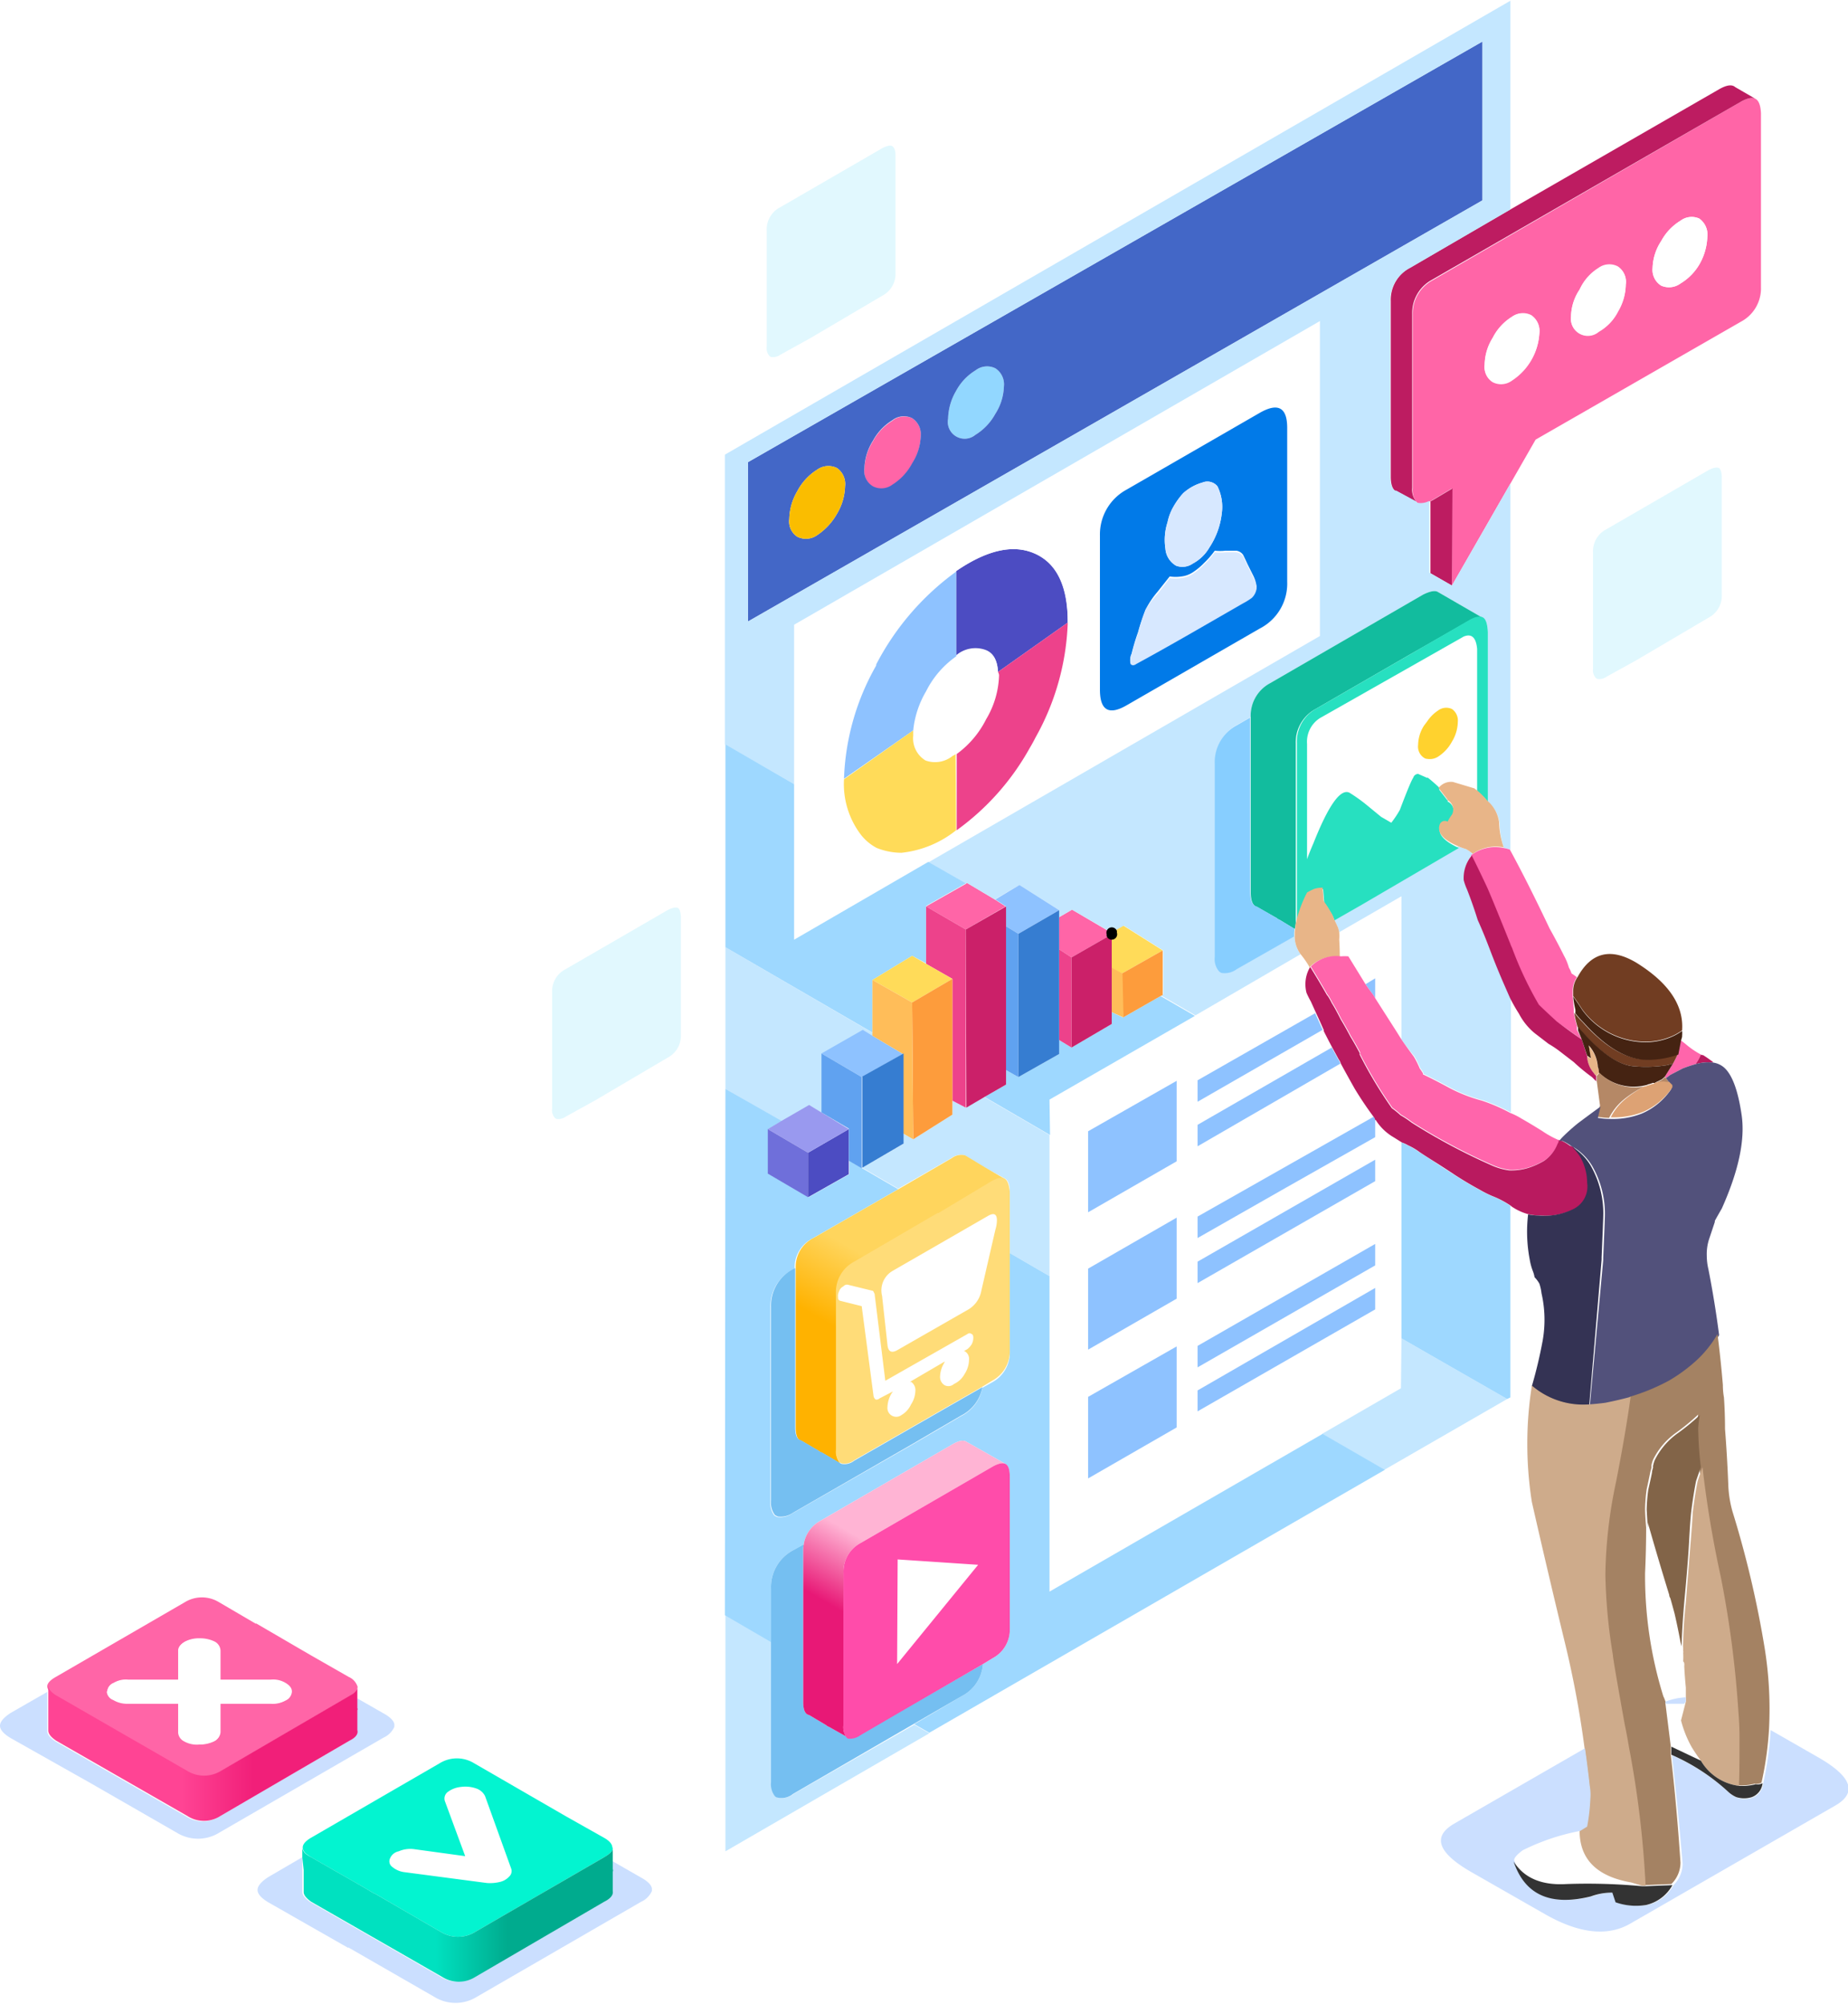
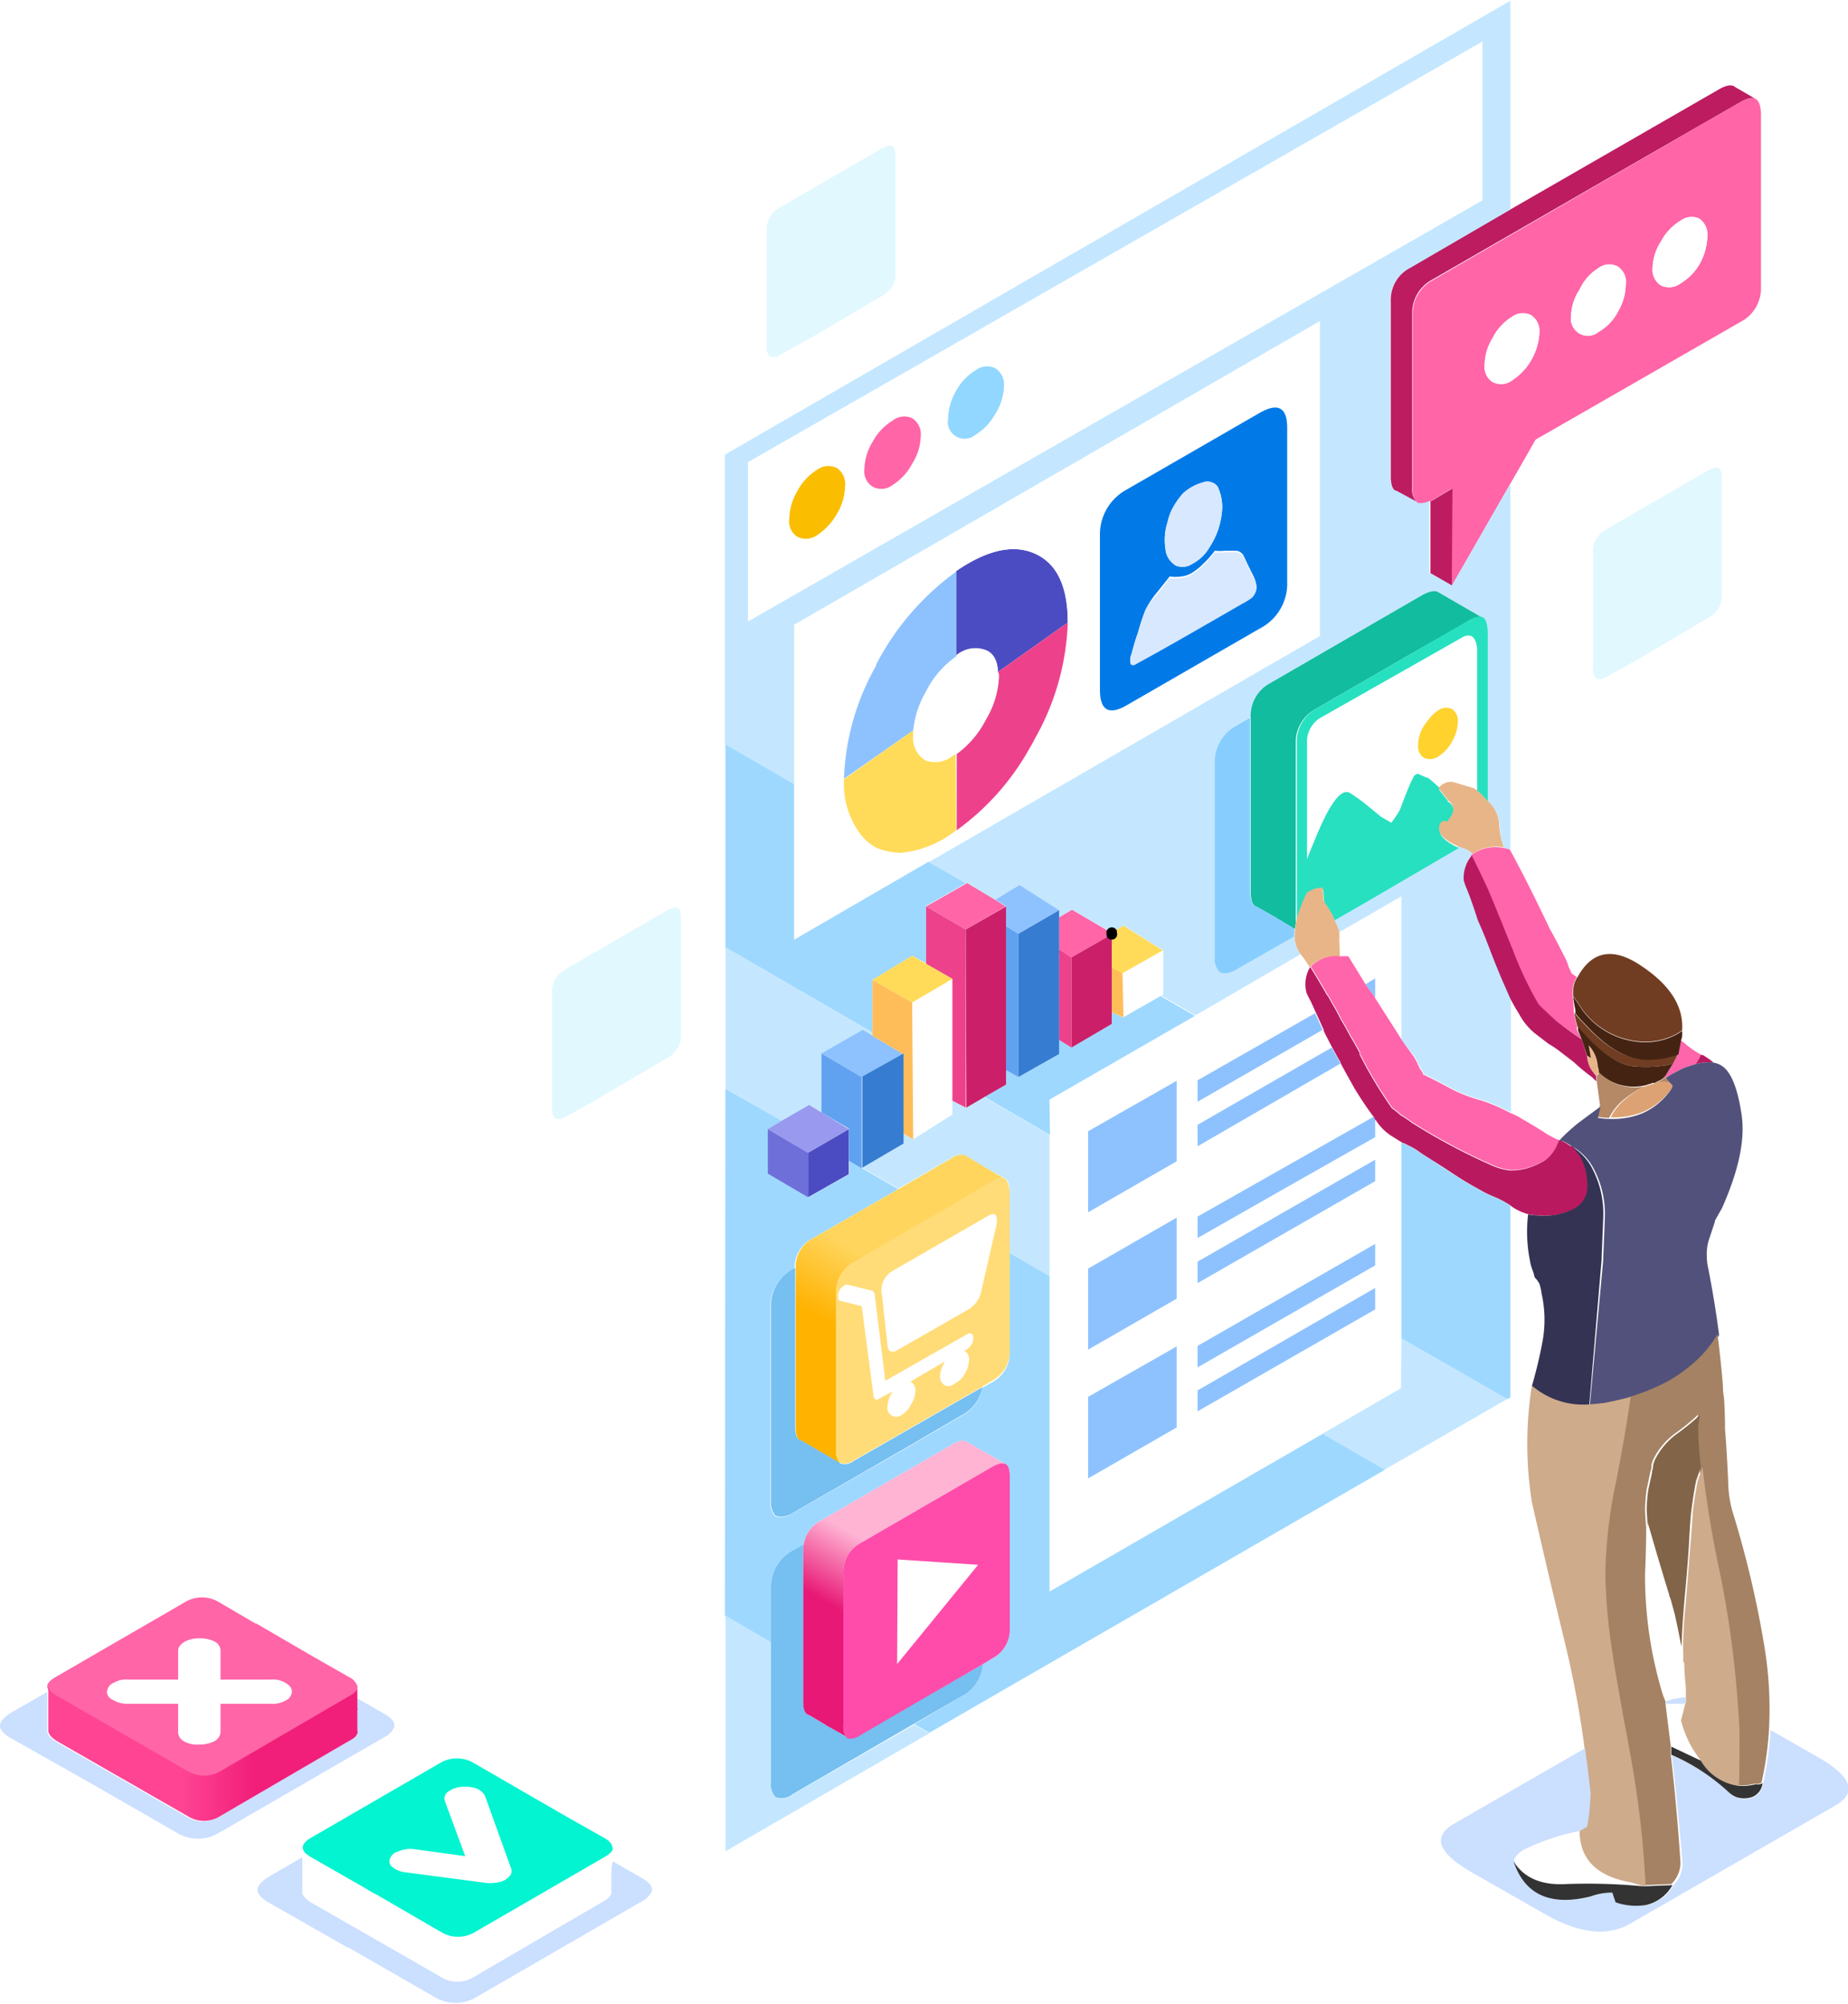
<svg xmlns="http://www.w3.org/2000/svg" preserveAspectRatio="xMidYMid meet" data-bbox="0 0 172.264 186.574" viewBox="0 0 172.21 186.62" data-type="ugc" role="presentation" aria-hidden="true" width="296" height="321">
  <g>
    <defs>
      <linearGradient gradientUnits="userSpaceOnUse" y2="106.39" x2="87.97" y1="132.24" x1="73.04" id="svgcid-hk5fqab3kk0s">
        <stop stop-color="#ffb200" offset=".33" />
        <stop stop-color="#ffd55d" offset=".57" />
      </linearGradient>
      <linearGradient gradientUnits="userSpaceOnUse" gradientTransform="rotate(-60 -617.025 -89.342)" y2="632.62" x2="-457.14" y1="632.62" x1="-486.72" id="svgcid-812f7d-ekh3qr">
        <stop stop-color="#e81876" offset=".34" />
        <stop stop-color="#ffb4d4" offset=".57" />
      </linearGradient>
      <linearGradient gradientUnits="userSpaceOnUse" gradientTransform="rotate(180 -617 -89.35)" y2="-342.07" x2="-1238.43" y1="-342.07" x1="-1267.47" id="svgcid-idoat5d7tgpv">
        <stop stop-color="#f11f79" offset=".34" />
        <stop stop-color="#ff4494" offset=".57" />
      </linearGradient>
      <linearGradient gradientUnits="userSpaceOnUse" y2="178.35" x2="28.15" y1="178.35" x1="57.13" id="svgcid--sqfnvru00cfy">
        <stop stop-color="#00ab8e" offset=".34" />
        <stop stop-color="#00e1c0" offset=".57" />
      </linearGradient>
      <linearGradient gradientUnits="userSpaceOnUse" y2="106.39" x2="87.97" y1="132.24" x1="73.04" id="svgcid-hk5fqab3kk0s">
        <stop stop-color="#ffb200" offset=".33" />
        <stop stop-color="#ffd55d" offset=".57" />
      </linearGradient>
      <linearGradient gradientUnits="userSpaceOnUse" gradientTransform="rotate(-60 -617.025 -89.342)" y2="632.62" x2="-457.14" y1="632.62" x1="-486.72" id="svgcid-812f7d-ekh3qr">
        <stop stop-color="#e81876" offset=".34" />
        <stop stop-color="#ffb4d4" offset=".57" />
      </linearGradient>
      <linearGradient gradientUnits="userSpaceOnUse" gradientTransform="rotate(180 -617 -89.35)" y2="-342.07" x2="-1238.43" y1="-342.07" x1="-1267.47" id="svgcid-idoat5d7tgpv">
        <stop stop-color="#f11f79" offset=".34" />
        <stop stop-color="#ff4494" offset=".57" />
      </linearGradient>
      <linearGradient gradientUnits="userSpaceOnUse" y2="178.35" x2="28.15" y1="178.35" x1="57.13" id="svgcid--sqfnvru00cfy">
        <stop stop-color="#00ab8e" offset=".34" />
        <stop stop-color="#00e1c0" offset=".57" />
      </linearGradient>
    </defs>
    <g>
      <g>
        <path d="M140.75 45l-5.45 9.5v-9.05l-1.85 1.1-.2.1a1.66 1.66 0 01-1 .2.29.29 0 01-.25-.15 1.75 1.75 0 01-.35-1.25v-16.2a3.51 3.51 0 011.85-3.2L162.25 9.4q.9-.5 1.35-.25t.5 1.35v16.2a3.51 3.51 0 01-1.85 3.2l-19.15 11zM85 38.9a1.78 1.78 0 01.8 1.7 5 5 0 01-.8 2.55 5.23 5.23 0 01-1.85 2 1.71 1.71 0 01-1.8.15 1.66 1.66 0 01-.8-1.65 5.11 5.11 0 01.8-2.6 5 5 0 011.8-1.9A1.75 1.75 0 0185 38.9zM103.6 87l-3.75 2.15-1.15-.75v-3l1.2-.7 3.65 2.15zm-10.9-3.25l1 .65-3.7 2.15-3.7-2.15 3.7-2.1.1-.1zM159.1 22a1.82 1.82 0 00-.75-1.7 1.72 1.72 0 00-1.75.2 5 5 0 00-1.8 1.9 4.78 4.78 0 00-.8 2.5 1.73 1.73 0 00.8 1.65 1.81 1.81 0 001.8-.2 5.06 5.06 0 001.8-1.85 5.49 5.49 0 00.7-2.5zm-7.6 4.45a1.7 1.7 0 00-.75-1.65 1.71 1.71 0 00-1.8.15 4.59 4.59 0 00-1.75 2 4.61 4.61 0 00-.8 2.5 1.58 1.58 0 002.6 1.4 4.53 4.53 0 001.8-1.9 5 5 0 00.7-2.5zm-10.6 3a4.9 4.9 0 00-1.8 2 4.82 4.82 0 00-.75 2.5 1.64 1.64 0 00.75 1.6 1.71 1.71 0 001.8-.15 5.65 5.65 0 002.55-4.4 1.76 1.76 0 00-.75-1.65 1.71 1.71 0 00-1.8.1zM4.4 157.1q0-.45.8-.9l12-6.95a3.05 3.05 0 013.15-.05l3.5 2.05v-.05l5.15 3 3.5 2a1.47 1.47 0 01.8.85.21.21 0 010 .2 1.13 1.13 0 01-.55.63l-.2.13-12 7a3 3 0 01-3.15 0L5.2 158a2.39 2.39 0 01-.62-.5.82.82 0 01-.18-.4zm5.55.45a.9.9 0 00.6.8 2.47 2.47 0 001.35.35h4.7v2.7a1 1 0 00.55.8 2.42 2.42 0 001.4.3 3.09 3.09 0 001.4-.3 1 1 0 00.55-.8v-2.7h4.7a2.42 2.42 0 001.4-.3.9.9 0 00.55-.8q0-.45-.6-.8a2.2 2.2 0 00-1.35-.3h-4.7v-2.7a1 1 0 00-.55-.85 3.09 3.09 0 00-1.4-.3 2.78 2.78 0 00-1.35.3q-.6.35-.6.8v2.75h-4.7a2.2 2.2 0 00-1.35.3.9.9 0 00-.55.75z" fill-rule="evenodd" fill="#FF65A7" />
        <path d="M140.75 19.45l19.45-11.2q1.05-.6 1.5-.2l1.9 1.1q-.45-.25-1.35.25L133.45 26a3.51 3.51 0 00-1.85 3.2v16.2a1.75 1.75 0 00.4 1.3l-1.85-1a.14.14 0 00-.1 0q-.45-.3-.45-1.35V28a3.4 3.4 0 011.85-3.15zM135.3 54.5l-2-1.15v-6.7l.2-.1 1.85-1.1z" fill="#BD1C61" fill-rule="evenodd" />
        <path d="M90.9 40.45a1.57 1.57 0 01-2.55-1.5 5.35 5.35 0 01.75-2.6 5 5 0 011.8-1.9 1.75 1.75 0 011.85-.2 1.78 1.78 0 01.8 1.7 5 5 0 01-.8 2.55 5.23 5.23 0 01-1.85 1.95z" fill="#92D7FF" fill-rule="evenodd" />
-         <path d="M85 38.9a1.75 1.75 0 00-1.85.2 5 5 0 00-1.8 1.9 5.11 5.11 0 00-.8 2.6 1.66 1.66 0 00.8 1.65 1.71 1.71 0 001.8-.15 5.23 5.23 0 001.85-2 5 5 0 00.8-2.55 1.78 1.78 0 00-.8-1.65zm5.9 1.55a5.23 5.23 0 001.85-1.95 5 5 0 00.8-2.55 1.78 1.78 0 00-.8-1.7 1.75 1.75 0 00-1.85.2 5 5 0 00-1.8 1.9 5.35 5.35 0 00-.75 2.6 1.57 1.57 0 002.55 1.5zM78 43.55a1.79 1.79 0 00-1.85.15 5.23 5.23 0 00-1.85 2 5.35 5.35 0 00-.75 2.6 1.7 1.7 0 00.75 1.65 1.8 1.8 0 001.85-.15 5.81 5.81 0 001.85-2 5.28 5.28 0 00.75-2.55 1.82 1.82 0 00-.75-1.7zm-8.3 14.3V43l68.45-39.2v14.8z" fill="#4367C7" fill-rule="evenodd" />
        <path d="M78 43.55a1.82 1.82 0 01.75 1.7A5.28 5.28 0 0178 47.8a5.81 5.81 0 01-1.85 2 1.8 1.8 0 01-1.85.15 1.7 1.7 0 01-.75-1.65 5.35 5.35 0 01.75-2.6 5.23 5.23 0 011.85-2 1.79 1.79 0 011.85-.15z" fill="#FABD00" fill-rule="evenodd" />
        <path d="M99.5 57.95l-6.5 4.6q-.1-1.65-1.15-2a2.76 2.76 0 00-2.75.5v-7.9q4.35-3 7.4-1.6t3 6.4zM79.1 108.1v1.25l-3.8 2.15v-4.15l3.8-2.2z" fill="#4C4CC2" fill-rule="evenodd" />
        <path d="M99.5 57.95q0-5-3-6.4t-7.4 1.6a24.75 24.75 0 00-7.4 8.7v.1a22.82 22.82 0 00-3 10.55 7.81 7.81 0 001.6 5.2 4.59 4.59 0 001.45 1.2 6.26 6.26 0 002.3.45 9.8 9.8 0 005.1-2.1 23.51 23.51 0 006.8-7.65q.3-.5.55-1a23.41 23.41 0 003-10.65zM89.1 61a2.76 2.76 0 012.75-.5q1.05.4 1.15 2a.7.7 0 010 .3 8.43 8.43 0 01-1.2 4.1 9 9 0 01-2.7 3.3v.05a.62.62 0 01-.25.15 2.6 2.6 0 01-2.55.45 2.4 2.4 0 01-1.15-2.3V68a8.93 8.93 0 011.15-3.7 8.75 8.75 0 012.7-3.2.15.15 0 00.1-.1zm13.4-11.15V64.2q0 2.9 2.5 1.45l12.4-7.15a4.7 4.7 0 002.6-4.35V39.8q0-2.85-2.55-1.4L105 45.55a4.75 4.75 0 00-2.5 4.3zm28.1 56.55v22.9l-7.35 4.25-25.45 14.7V102.4l13.55-7.8 9.8-5.7A8.92 8.92 0 01122 90a.2.2 0 010 .15 3.16 3.16 0 00-.35 2.25 8.39 8.39 0 00.4.8l.5 1.1-11 6.3v2l11.65-6.7a.14.14 0 010 .1q.4.8.8 1.55l-12.5 7.2v2L124.9 99q.65 1.2 1.3 2.35.85 1.4 1.75 2.6l-16.35 9.4v2l8.25-4.7 8.3-4.7v-1.6a4.82 4.82 0 001.65 1.6zm-20.95-5.75l-8.25 4.7v7.55l8.25-4.75zM74 73V58.15l49-28.3V59.2L86.5 80.25 74 87.5zm85.1-51a5.49 5.49 0 01-.7 2.5 5.06 5.06 0 01-1.8 1.85 1.81 1.81 0 01-1.8.2 1.73 1.73 0 01-.8-1.65 4.78 4.78 0 01.8-2.5 5 5 0 011.8-1.9 1.72 1.72 0 011.75-.2 1.82 1.82 0 01.75 1.7zm-18.2 7.45a1.71 1.71 0 011.8-.15 1.76 1.76 0 01.75 1.65 5.65 5.65 0 01-2.55 4.4 1.71 1.71 0 01-1.8.15 1.64 1.64 0 01-.75-1.6 4.82 4.82 0 01.75-2.5 4.9 4.9 0 011.8-1.95zm10.6-3a5 5 0 01-.75 2.5 4.53 4.53 0 01-1.8 1.9 1.58 1.58 0 01-2.55-1.45 4.61 4.61 0 01.8-2.5 4.59 4.59 0 011.75-2 1.71 1.71 0 011.8-.15 1.7 1.7 0 01.75 1.7zm-13.85 47.2a.77.77 0 01-.2-.15l-2-.6a1.46 1.46 0 00-1.25.45q-.75-.65-1.15-1a.14.14 0 01-.1 0l-.8-.35a.48.48 0 00-.45.35q-.2.4-1.25 3a9.33 9.33 0 01-.8 1.2l-.95-.55-1.4-1.15a15.19 15.19 0 00-1.55-1.1q-1.25-.6-3.35 4.7-.35.8-.6 1.5v-10.7a2.61 2.61 0 011.2-2.4l13.45-7.6q1.1-.45 1.25 1.15zM135.3 66a1.26 1.26 0 00-1.3.15 3.57 3.57 0 00-1 1l-.3.4a3.42 3.42 0 00-.55 1.8 1.24 1.24 0 00.55 1.2.54.54 0 00.3.1 1.43 1.43 0 001-.2 3.79 3.79 0 001.3-1.4 3.68 3.68 0 00.55-1.85 1.31 1.31 0 00-.55-1.2zm-10.5 20.8l5.8-3.35V96.8l-.5-.8-1.95-3.05V91.1l-.9.55q-.8-1.3-1.65-2.5a5 5 0 00-.7 0q0-.8-.05-1.6a5 5 0 00-.05-.75zm3.35 33.15l-16.55 9.55v1.95l16.55-9.5zm0-4.1l-16.55 9.5v2l16.55-9.5zM158.5 164l-2.75-1.3-.5-4H157l.15-.2-.45 1.75a10.31 10.31 0 001 2.5q.35.65.8 1.25zm-11.3 6.5q0 4 4.8 4.9l1 .3a54.73 54.73 0 00-7-.25q-3.45.2-4.9-2.1-.25-.3.75-1.05a20.57 20.57 0 015.35-1.8zm-37.55-57.1l-8.25 4.75v7.55l8.25-4.75zm1.95 6.1l16.55-9.5v-2l-16.55 9.5zm-18.85-5l-1.35 5.7a2.56 2.56 0 01-1.2 1.75l-6.55 3.75q-.9.55-1-.45l-.5-4.55a2.1 2.1 0 011-2.35l8.85-5.1q.85-.5.85.4a3.18 3.18 0 01-.1.9zm16.9 10.8l-8.25 4.75v7.55l8.25-4.75zm-31.05-5.5a.42.42 0 01.4-.15l2.25.55a.16.16 0 01.15.1l.1.2 1 8.1 7.5-4.35a.3.3 0 01.4 0q.15 0 .15.35a1.33 1.33 0 01-.15.6 1.82 1.82 0 01-.4.45l-.35.2a.14.14 0 01.1 0 .81.81 0 01.4.8 2.47 2.47 0 01-.4 1.3 2.16 2.16 0 01-1 .95.77.77 0 01-.9.1.9.9 0 01-.35-.85 2.64 2.64 0 01.35-1.25l.1-.2-3.25 1.9a.14.14 0 00.1 0 .92.92 0 01.4.85 2.39 2.39 0 01-.4 1.25 2.22 2.22 0 01-.9 1 .82.82 0 01-1.3-.75 2.65 2.65 0 01.4-1.3.56.56 0 00.1-.15l-1.25.65a.39.39 0 01-.35.1.52.52 0 01-.2-.35l-1.05-8.35-2-.5a.27.27 0 01-.2-.3 1 1 0 01.1-.6.76.76 0 01.45-.35zm5.05 25.45l7.5.5L83.6 155zM44.4 166.6a1.41 1.41 0 01.8.7l2.45 6.8a.69.69 0 01-.2.7 1.66 1.66 0 01-.85.5 3.89 3.89 0 01-1.25.1l-7.6-1a2.2 2.2 0 01-1.2-.5.64.64 0 01-.2-.8 1.1 1.1 0 01.8-.65 2.7 2.7 0 011.45-.2l4.75.65-1.9-5.15a.77.77 0 01.3-.85 2.45 2.45 0 011.2-.45 3.05 3.05 0 011.45.15zM10 157.55a.9.9 0 01.6-.8 2.2 2.2 0 011.35-.3h4.7v-2.75q0-.45.6-.8a2.78 2.78 0 011.35-.3 3.09 3.09 0 011.4.3 1 1 0 01.55.85v2.7h4.7a2.2 2.2 0 011.35.3q.6.35.6.8a.9.9 0 01-.55.8 2.42 2.42 0 01-1.4.3h-4.7v2.7a1 1 0 01-.55.8 3.09 3.09 0 01-1.4.3 2.42 2.42 0 01-1.4-.3 1 1 0 01-.55-.8v-2.7H11.9a2.47 2.47 0 01-1.35-.35.9.9 0 01-.55-.75z" fill="#FFFFFF" fill-rule="evenodd" />
        <path d="M106.75 56.75a19.21 19.21 0 00-.7 2.1 19.49 19.49 0 00-.6 2 1.29 1.29 0 00-.1.85q.2.3.55 0 1.85-1 5-2.8l4.95-2.9a5.88 5.88 0 00.8-.5 1.46 1.46 0 00.45-.9 3.2 3.2 0 00-.35-1.1l-.5-1q-.25-.55-.4-.85a.91.91 0 00-.65-.4h-1a4.47 4.47 0 01-1 0 8.34 8.34 0 01-1 1.15 6 6 0 01-1.1.9 2.45 2.45 0 01-1 .35 3.68 3.68 0 01-1.1 0l-1.15 1.45a8.2 8.2 0 00-1.1 1.65zm2.85-4.1a1.68 1.68 0 001.55-.2 3.91 3.91 0 001.55-1.5 7.21 7.21 0 001.15-3.15 4.35 4.35 0 00-.4-2.55 1.21 1.21 0 00-1.4-.35 4.48 4.48 0 00-1.8 1 7.06 7.06 0 00-.9 1.25 4.83 4.83 0 00-.55 1.45 5.35 5.35 0 00-.2 2.45 2 2 0 001 1.6zm-7.1-2.8a4.75 4.75 0 012.5-4.3l12.4-7.15q2.55-1.45 2.55 1.4v14.35a4.7 4.7 0 01-2.55 4.35L105 65.65q-2.5 1.45-2.5-1.45z" fill="#017AE8" fill-rule="evenodd" />
        <path d="M109.6 52.65a2 2 0 01-1-1.6 5.35 5.35 0 01.2-2.45 4.83 4.83 0 01.55-1.45 7.06 7.06 0 01.9-1.25 4.48 4.48 0 011.8-1 1.21 1.21 0 011.4.35 4.35 4.35 0 01.4 2.55 7.21 7.21 0 01-1.15 3.15 3.91 3.91 0 01-1.55 1.5 1.68 1.68 0 01-1.55.2zm-2.85 4.1a8.2 8.2 0 011.15-1.5l1.1-1.45a3.68 3.68 0 001.1 0 2.45 2.45 0 001-.35 6 6 0 001.1-.9 8.34 8.34 0 001-1.15 4.47 4.47 0 001 0h1a.91.91 0 01.65.4q.15.3.4.85l.5 1a3.2 3.2 0 01.35 1.1 1.46 1.46 0 01-.45.9 5.88 5.88 0 01-.8.5L110.9 59q-3.15 1.8-5 2.8-.35.25-.55 0a1.29 1.29 0 01.1-.85 19.49 19.49 0 01.6-2 19.21 19.21 0 01.7-2.2z" fill="#D7E8FF" fill-rule="evenodd" />
        <path d="M135.3 54.5l5.45-9.5v34.1a4 4 0 00-.6-.15 7.59 7.59 0 01-.4-2.3 3.19 3.19 0 00-1.1-2V58.9q0-1.15-.5-1.4L134 55.1q-.45-.25-1.4.25l-14.25 8.25a3.42 3.42 0 00-1.8 3.15l-1.3.75a3.87 3.87 0 00-2 3.55v18a1.76 1.76 0 00.4 1.35.64.64 0 00.25.15 1.9 1.9 0 001.4-.35l5.35-3.05a2.8 2.8 0 00.55 1.7l-9.8 5.7-3.2-1.85.2-.1v-4.1l-3.65-2.3-1.15.65-3.7-2.15-1.2.7v-.65L95 82.4l-2.3 1.35-2.6-1.55-.1.1-3.5-2L123 59.2V29.85l-49 28.3V73l-6.45-3.7v-27L140.75 0v19.45l-9.35 5.45a3.4 3.4 0 00-1.85 3.1v16.3q0 1.05.45 1.35a.14.14 0 01.1 0l1.85 1a.29.29 0 00.25.15 1.66 1.66 0 001-.2v6.7zm-4.7 70.15l9.85 5.65-11.45 6.6-5.8-3.35 7.35-4.25zm-63 25.75l4.3 2.5V166a1.84 1.84 0 00.35 1.3.43.43 0 00.3.15 1.67 1.67 0 001.4-.35l11.25-6.45 1.4.8-19 11zm0-49V88.2l13.75 8v.3l-.9-.55-3.85 2.2v5.5l-1.15-.7-2.6 1.5zm2.1-43.55l68.45-39.25V3.8L69.7 43zm14 52.85l-3.35-1.95 3.8-2.2v-1l.95.55 3.65-2.3v-1.3l1.25.65 1.7-1 6.1 3.55v13.15l-3.7-2.15V111q0-1-.45-1.25l-1.85-1-1.9-1.15a1.46 1.46 0 00-1.25.25zm46.9-13.9V83.45l-5.8 3.35-.1-.4q-.2-.45-.4-.85l2.45-1.4 9.15-5.35a6 6 0 00.7.25 3.28 3.28 0 01.65.45s-.07 0-.1.1a3.26 3.26 0 00-.7 2.3 5.3 5.3 0 00.3.85q.5 1.4 1 2.85t1.15 2.8q.55 1.45 1.15 2.85l.75 1.6v10.75a16.71 16.71 0 00-2.65-1.15 14.43 14.43 0 01-3.25-1.3q-1.1-.6-2.25-1.15v-.1a5.05 5.05 0 00-.3-.45 8.37 8.37 0 00-.55-1.1q-.65-.75-1.2-1.55z" fill="#C4E7FF" fill-rule="evenodd" />
        <path d="M130.6 124.65V106.4a2.78 2.78 0 01.55.25 5.66 5.66 0 011.1.65q.5.3 1.4.9t1.85 1.2q1.15.75 2.35 1.4a9.82 9.82 0 001.2.6 8.6 8.6 0 011.7.9v17.85l-.3.15zm-63-36.45V69.3L74 73v14.5l12.5-7.25 3.5 2-3.7 2.1v5.35L85 89l-3.7 2.25v4.9zm0 13.2l5.25 3-1.25.75v4.15l3.75 2.2 3.8-2.15v-1.25l1.2.7 3.35 1.95-8 4.6a3 3 0 00-1.65 2.8l-.2.1a3.83 3.83 0 00-2.05 3.5v18.05a1.93 1.93 0 00.35 1.35 1.27 1.27 0 00.3.15 2 2 0 001.4-.35l11.25-6.45 4.45-2.6a3.72 3.72 0 002-2.65l.9-.5a3.13 3.13 0 001.65-2.9v-9.15l3.7 2.15v29.4l25.45-14.7 5.8 3.35-42.45 24.5-1.4-.8 4.4-2.6a3.66 3.66 0 002-3l.9-.55a3 3 0 001.6-2.75v-14.15q0-.95-.4-1.2l-3.7-2.1q-.4-.2-1.2.25l-12.35 7.15a3 3 0 00-1.55 2.2l-1 .55a3.87 3.87 0 00-2.05 3.55v5l-4.3-2.5zm30.25 4.3l-6.1-3.55 2-1.15v-1.35l1.15.65 3.8-2.15v-1.3l1.15.7 3.75-2.2v-1.1l1.05.5 3.5-2 3.2 1.85-13.55 7.8z" fill="#9ED8FF" fill-rule="evenodd" />
        <path d="M93 62.55l6.5-4.6a23.41 23.41 0 01-3 10.7q-.25.5-.55 1a23.51 23.51 0 01-6.8 7.65v-7.1a9 9 0 002.75-3.25 8.43 8.43 0 001.2-4.1.7.7 0 00-.1-.3zm-3 24v16.6l-1.25-.65V91.15l-2.45-1.4V84.4zm9.85 2.6v8.4l-1.15-.7V88.4z" fill="#ED428B" fill-rule="evenodd" />
        <path d="M89.1 53.2V61a.15.15 0 010 .1 8.75 8.75 0 00-2.8 3.25A8.93 8.93 0 0085.1 68l-6.45 4.5a22.82 22.82 0 013-10.55v-.1a24.75 24.75 0 017.45-8.65zm4.65 31.2l-1-.65L95 82.4l3.7 2.35-3.8 2.2-1.15-.7zm-9.6 13.75l-3.85 2.15-3.75-2.2 3.85-2.2.9.55zm38.4-3.8q.35.75.7 1.55l-11.65 6.7v-2zm1.55 3.2l.6 1.1a1.15 1.15 0 01.2.4l-13.3 7.7v-2zm-14.45 3.1v7.5l-8.25 4.75v-7.55zm17.6-9l.9-.55v1.85a2.72 2.72 0 00-.25-.4q-.35-.45-.65-.9zm.9 12.65v1.6l-8.3 4.7-8.25 4.7v-2L128 104a.63.63 0 01.15.25zm0 15.65v2l-16.55 9.5v-1.95zm0-4.1v2l-16.55 9.5v-2zm-16.55 3.65v-2l16.55-9.5v2zm-1.95-6.1v7.55l-8.25 4.75v-7.55zm0 12v7.55l-8.25 4.75v-7.6z" fill="#8EC2FF" fill-rule="evenodd" />
        <path d="M89.1 77.3a9.8 9.8 0 01-5.1 2.1 6.26 6.26 0 01-2.3-.45 4.59 4.59 0 01-1.45-1.2 7.81 7.81 0 01-1.6-5.2L85.1 68v.5a2.4 2.4 0 001.15 2.3 2.6 2.6 0 002.55-.45.62.62 0 00.25-.15v-.05zm19.25 11.2l-3.8 2.15-1-.55v-3.25l1.15-.65zM85 93.35l-3.7-2.1L85 89l1.3.75 2.45 1.4z" fill="#FFDB59" fill-rule="evenodd" />
-         <path d="M108.15 92.75l-3.5 2-.1-4.1 3.8-2.15v4.15zm-19.4-1.6v12.65l-3.65 2.3-.1-12.75z" fill="#FD9C3C" fill-rule="evenodd" />
        <path d="M85 93.35l.1 12.75-.95-.55v-7.4l-2.85-1.7v-5.2zm18.6.9V90.1l1 .55.1 4.1z" fill="#FFBD59" fill-rule="evenodd" />
        <path fill="#9999EF" fill-rule="evenodd" d="M76.55 103.6l2.55 1.55-3.8 2.2-3.75-2.2 1.25-.75 2.6-1.5 1.15.7z" />
        <path fill="#6F6FDA" fill-rule="evenodd" d="M75.3 107.35v4.15l-3.75-2.2v-4.15l3.75 2.2z" />
        <path d="M76.55 103.6v-5.5l3.75 2.2v8.5l-1.2-.7v-3zm18.35-3.3l-1.15-.65v-13.4l1.15.7z" fill="#60A2F0" fill-rule="evenodd" />
        <path d="M98.7 96.85v1.3l-3.8 2.15V86.95l3.8-2.2v12.1zm-18.35 11.9v-8.5l3.85-2.15v8.4z" fill="#367DD1" fill-rule="evenodd" />
        <path d="M90 86.55l3.75-2.15V101l-2 1.15-1.7 1zm9.85 2.6L103.6 87v8.35l-3.75 2.2z" fill="#CB2069" fill-rule="evenodd" />
        <path d="M93.65 109.8q-.4-.2-1.2.25l-5 3V113l-7.8 4.55a3.18 3.18 0 00-1.7 2.9v14.7a1.48 1.48 0 00.35 1.15l-1.7-1a.29.29 0 01-.2-.1l-1.7-1q-.55-.1-.55-1.25V118.1a3 3 0 011.65-2.8l8-4.6 4.9-2.85a1.46 1.46 0 011.25-.25l1.9 1.15z" fill="url(&quot;#svgcid-hk5fqab3kk0s&quot;)" fill-rule="evenodd" />
        <path d="M120.75 85.85q0 .3-.1.65l-1.4-.85a.63.63 0 01-.25-.15l-1.85-1.05q-.6-.15-.6-1.4v-16.3a3.42 3.42 0 011.8-3.15l14.25-8.25q1-.5 1.4-.25l4.15 2.4q-.45-.2-1.3.3l-5.6 3.2-8.65 5a3.51 3.51 0 00-1.85 3.2v16.65z" fill="#12BC9E" fill-rule="evenodd" />
        <path d="M138.65 74.65a7.1 7.1 0 00-1-1V60.4q-.15-1.6-1.25-1.15l-13.4 7.6a2.61 2.61 0 00-1.2 2.4V80q.25-.7.6-1.5 2.1-5.3 3.35-4.7a15.19 15.19 0 011.55 1.1l1.4 1.15.95.55a9.33 9.33 0 00.8-1.2q1-2.65 1.25-3a.48.48 0 01.45-.35l.8.35a.14.14 0 00.1 0q.4.3 1.15 1l-.1.1.85 1.1h-.1a1 1 0 01.5 1.4 3.66 3.66 0 00-.4.65.51.51 0 00-.75.3q-.35 1.05 1.75 2l-9.15 5.35-2.45 1.4a2.29 2.29 0 00-.3-.65 9.59 9.59 0 00-.65-1l-.1-1.25a2.73 2.73 0 00-.75.1 6.88 6.88 0 00-.7.35 12.06 12.06 0 00-1 2.65v.05V69.2a3.51 3.51 0 011.75-3.2l8.65-5 5.6-3.25q.85-.5 1.3-.3t.5 1.4z" fill="#27E0C0" fill-rule="evenodd" />
        <path d="M135.3 66a1.31 1.31 0 01.55 1.2 3.68 3.68 0 01-.55 1.85 3.79 3.79 0 01-1.3 1.4 1.43 1.43 0 01-1 .2.54.54 0 01-.3-.1 1.24 1.24 0 01-.55-1.2 3.42 3.42 0 01.55-1.8l.3-.4a3.57 3.57 0 011-1 1.26 1.26 0 011.3-.15z" fill="#FFD22E" fill-rule="evenodd" />
        <path d="M122.1 90a.58.58 0 00-.1.15.2.2 0 000-.15 8.92 8.92 0 00-.8-1.15 2.8 2.8 0 01-.55-1.7v-.25a1.81 1.81 0 01.05-.45q0-.35.1-.65v-.05a12.06 12.06 0 011-2.65 6.88 6.88 0 01.7-.35 2.73 2.73 0 01.75-.1l.1 1.25a9.59 9.59 0 01.65 1 2.29 2.29 0 01.3.65q.2.4.4.85l.1.4a5 5 0 010 .7q.05.8.05 1.6a3.33 3.33 0 00-2.75.9zm18.05-11.1a3.73 3.73 0 00-2.9.6 3.28 3.28 0 00-.65-.45 6 6 0 01-.7-.25q-2.1-.9-1.75-2a.51.51 0 01.75-.3 3.66 3.66 0 01.4-.65 1 1 0 00-.5-1.4h.1l-.85-1.1.1-.1a1.46 1.46 0 011.25-.45l2 .6a.77.77 0 00.2.15 7.1 7.1 0 011 1 3.19 3.19 0 011.1 2 7.59 7.59 0 00.45 2.4zm8.85 21l-.25.3a2 2 0 01-.25-.3 2.55 2.55 0 01-.6-1.55l.35.25-.2-1.2a3.28 3.28 0 01.85 2q.1.2.1.5z" fill="#E8B588" fill-rule="evenodd" />
        <path d="M147.4 96.8q-1.1-.8-2.4-1.7-1.25-1.15-1.65-1.55a33.53 33.53 0 01-2.5-5.3 2.63 2.63 0 01-.15-.35q-1.85-4.6-2.2-5.35-.75-1.6-1.4-2.9c0-.07.07-.1.1-.1a3.73 3.73 0 012.9-.6 4 4 0 01.6.15q1 1.85 1.9 3.65t1.8 3.7q.7 1.25 1.35 2.55a5.07 5.07 0 01.45 1.1 2.76 2.76 0 01.25.55 4.57 4.57 0 01.5.35.58.58 0 00-.1.15 2.19 2.19 0 00-.3 1.15v.45q.05.55.1 1.15a1.47 1.47 0 010 .35 9.18 9.18 0 00.3 1.3v.35zm10.6 2.3a12.49 12.49 0 00-1.2.4l-1.15.6-.4.3-.1-.15.75-1.2q.25-.45.45-.9l.25-1.3.45.35a8 8 0 001.45 1 3.93 3.93 0 01-.5.9zm-30.75-7.45q.3.45.65.9a2.72 2.72 0 01.25.4L130.1 96l.5.8q.55.8 1.15 1.6a8.37 8.37 0 01.55 1.1 5.05 5.05 0 01.3.45v.1q1.15.55 2.25 1.15a14.43 14.43 0 003.25 1.3 16.71 16.71 0 012.65 1.15 6 6 0 011 .5q1.05.6 2 1.2a8.62 8.62 0 001.45.8.14.14 0 01.1 0 .54.54 0 01-.1.3 3.41 3.41 0 01-1.25 1.6 7.39 7.39 0 01-1.15.55 5.35 5.35 0 01-2.1.35 5.77 5.77 0 01-1.6-.45 56.49 56.49 0 01-7.5-4 9.46 9.46 0 00-1.05-.7 7.57 7.57 0 00-.8-.65 41 41 0 01-3-5 .39.39 0 000-.15q-.45-.85-.85-1.5-.5-.95-.9-1.6-.5-1-.85-1.55a5.77 5.77 0 00-.3-.55 1.48 1.48 0 00-.15-.2q-.8-1.4-1.55-2.6a3.33 3.33 0 012.8-.95 5 5 0 01.7 0l1.6 2.6z" fill="#FF65AB" fill-rule="evenodd" />
        <path d="M158 99.1a3.93 3.93 0 00.5-.9.29.29 0 00.2.05q.4.25.8.55a.33.33 0 01.15.15 4.22 4.22 0 00-1.65.15zm-11.4 7.7a7.32 7.32 0 01.7.85 4.86 4.86 0 01.7 2.5 2.33 2.33 0 01-1.4 2.5 6 6 0 01-3.1.55 5.36 5.36 0 01-1-.1 5 5 0 01-1.5-.65.77.77 0 01-.2-.15 8.6 8.6 0 00-1.7-.9 9.82 9.82 0 01-1.2-.6q-1.2-.65-2.35-1.4-.9-.6-1.85-1.2t-1.4-.9a5.66 5.66 0 00-1.1-.65 2.78 2.78 0 00-.55-.25l-.8-.5a4.82 4.82 0 01-1.65-1.6h-.05a.63.63 0 00-.15-.3q-.9-1.2-1.75-2.6-.65-1.15-1.3-2.35a1.15 1.15 0 00-.2-.4l-.6-1.1q-.4-.75-.8-1.55a.14.14 0 000-.1q-.35-.8-.7-1.55l-.5-1.1a8.39 8.39 0 01-.4-.8 3.16 3.16 0 01.25-2.25.58.58 0 01.1-.15q.75 1.2 1.55 2.6a1.48 1.48 0 01.15.2 5.77 5.77 0 01.3.55q.35.55.85 1.55.4.65.9 1.6.4.65.85 1.5a.39.39 0 010 .15 41 41 0 003 5 7.57 7.57 0 01.8.65 9.46 9.46 0 011.05.7 56.49 56.49 0 007.5 4 5.77 5.77 0 001.6.45 5.35 5.35 0 002.1-.35 7.39 7.39 0 001.15-.55 3.41 3.41 0 001.25-1.6.54.54 0 00.1-.3h.2a4.4 4.4 0 01.85.5zm-9.45-27.15q.65 1.3 1.4 2.9.35.75 2.2 5.35a2.63 2.63 0 00.15.35 33.53 33.53 0 002.5 5.3q.4.4 1.65 1.55 1.25.95 2.35 1.7l.5 1.55a2.55 2.55 0 00.6 1.55 2 2 0 00.25.3v.5l-.4-.4a17.13 17.13 0 01-1.7-1.4q-.85-.65-1.3-1a9.61 9.61 0 00-1.05-.7l-1.3-1a5.85 5.85 0 01-1.45-1.8 16.08 16.08 0 01-.85-1.5l-.7-1.6q-.6-1.4-1.15-2.85t-1.15-2.8q-.45-1.45-1-2.85a5.3 5.3 0 01-.3-.85 3.26 3.26 0 01.75-2.3z" fill="#B91A5F" fill-rule="evenodd" />
        <path d="M120.65 86.5a1.81 1.81 0 00-.05.45v.25l-5.35 3.05a1.9 1.9 0 01-1.4.35.64.64 0 01-.25-.15 1.76 1.76 0 01-.4-1.35v-18a3.87 3.87 0 012-3.55l1.3-.75V83q0 1.25.6 1.4l1.9 1.1a.63.63 0 00.25.15z" fill="#87CEFF" fill-rule="evenodd" />
        <path d="M156.75 95.95a5.56 5.56 0 01-.75.45 6.11 6.11 0 01-2.85.6 7.35 7.35 0 01-5.7-3q-.45-.7-.85-1.25v-.45a2.19 2.19 0 01.3-1.15.58.58 0 01.1-.15q1.9-3.5 5.5-1.35 4.5 2.8 4.25 6.3zm-.4 2.2q-.2.45-.45.9l-.6.15a12.34 12.34 0 01-3 .1q-2.3-.15-5.3-3.7a9.18 9.18 0 01-.3-1.3 9.67 9.67 0 00.8.9q3.1 3.45 5.9 3.45a8.55 8.55 0 002.95-.5z" fill="#713D22" fill-rule="evenodd" />
        <path d="M146.6 92.8q.4.55.85 1.25a7.35 7.35 0 005.7 3 6.11 6.11 0 002.85-.6 5.56 5.56 0 00.75-.45 2.33 2.33 0 010 .45v.1l-.1.35-.25 1.3a8.55 8.55 0 01-2.9.5q-2.8 0-5.9-3.45a9.67 9.67 0 01-.8-.9 1.47 1.47 0 000-.35q-.15-.65-.2-1.2zm.8 4l-.35-.85v-.35q3 3.55 5.25 3.7a12.34 12.34 0 003-.1l.6-.15-.75 1.2a2.4 2.4 0 01-.35.3.55.55 0 00-.2.1 2.22 2.22 0 00-.4.2h-.1a.14.14 0 00-.1 0 2.82 2.82 0 01-.5.15v.05a.15.15 0 00-.1 0 4.69 4.69 0 01-4.4-1.15q0-.3-.1-.55a3.28 3.28 0 00-.85-2l.2 1.2-.35-.25z" fill="#452312" fill-rule="evenodd" />
        <path d="M153.35 101.15a1.16 1.16 0 00-.35.15 9.36 9.36 0 00-1.75 1.15 5.25 5.25 0 00-1.3 1.65 6.17 6.17 0 01-1.1-.1l.25-1.05-.3-2.25v-.5l.25-.3a4.69 4.69 0 004.3 1.25zm1.9-.75l.3.4a.83.83 0 01-.25 0 2.13 2.13 0 00-1.1.1 2.22 2.22 0 01.4-.2.55.55 0 01.2-.1 2.4 2.4 0 00.35-.3z" fill="#B58866" fill-rule="evenodd" />
        <path d="M155.55 100.8l-.3-.4.4-.3 1.15-.6a12.49 12.49 0 011.2-.4 4.22 4.22 0 011.65-.15 2 2 0 011 .45q1.15 1 1.65 4.45t-1.85 8.7q-.35.6-.65 1.15v.1l-.55 1.65a4.51 4.51 0 00-.2 1.5 5.52 5.52 0 00.15 1.25q.6 3.05 1 6.15a10.45 10.45 0 01-1.85 2.35 14.71 14.71 0 01-2.7 2 19 19 0 01-3.65 1.5q-1.1.3-2.35.55-.75.1-1.5.15l1.25-13.55v-.2q.15-3.55.15-3.75a8.94 8.94 0 00-1.2-4.85 5.13 5.13 0 00-1.7-1.7l-.2-.1a4.4 4.4 0 00-.85-.5h-.2a.14.14 0 00-.1 0 3.76 3.76 0 01.35-.4 18.42 18.42 0 011.4-1.25q1-.75 2.1-1.55l-.25 1.05a6.17 6.17 0 001.1.1 7.44 7.44 0 003-.5 6.29 6.29 0 002.75-2.3.15.15 0 010-.1.14.14 0 010-.1z" fill="#52517B" fill-rule="evenodd" />
        <path d="M148.1 130.85a7.33 7.33 0 01-5.35-1.75 42.77 42.77 0 001-4.2 11.12 11.12 0 00-.1-4.45 4.39 4.39 0 00-.2-.9 2.84 2.84 0 00-.45-.6 2.66 2.66 0 00-.15-.55 5.33 5.33 0 01-.3-1.1 13.74 13.74 0 01-.15-4.2 5.36 5.36 0 001 .1 6 6 0 003.1-.55 2.33 2.33 0 001.4-2.5 4.86 4.86 0 00-.7-2.5 7.32 7.32 0 00-.7-.85 5.13 5.13 0 011.7 1.7 8.94 8.94 0 011.2 4.85q0 .2-.15 3.75v.2z" fill="#343354" fill-rule="evenodd" />
        <path d="M154.2 100.85a2.13 2.13 0 011.1-.1.83.83 0 00.25 0l.3.3a.14.14 0 000 .1.15.15 0 000 .1 6.29 6.29 0 01-2.75 2.3 7.44 7.44 0 01-3 .5 5.25 5.25 0 011.3-1.65 9.36 9.36 0 011.6-1.1 1.16 1.16 0 01.35-.15.15.15 0 01.1 0v-.05a2.82 2.82 0 00.5-.15.14.14 0 01.1 0z" fill="#DDA274" fill-rule="evenodd" />
        <path d="M155.2 158.5a.44.44 0 000 .2l.5 4v.8q.55 4.75.9 10a2.83 2.83 0 01-.85 2l-2.5.1a92.77 92.77 0 00-1.55-12.85q-.2-1.2-.4-2.15-1.05-6.1-1.1-6.45a51.17 51.17 0 01-.7-7.5 43.94 43.94 0 011-8.65q.9-4.6 1.35-7.9a19 19 0 003.65-1.5 14.71 14.71 0 002.7-2 10.45 10.45 0 001.85-2.35q.3 2.35.5 4.75 0 .6.1 1.15.1 1.45.1 2.95.2 2.55.3 5.1a10.6 10.6 0 00.4 2.6 94.41 94.41 0 013 12.75 35.65 35.65 0 01.4 7.5 31.18 31.18 0 01-.7 5 1 1 0 01-.65.1 5 5 0 01-1.55.15 1.37 1.37 0 000-.3q.05-.5.05-4.15 0-1.15-.1-2.4a96.31 96.31 0 00-1.85-12.65 103.39 103.39 0 01-1.7-10.2 33.34 33.34 0 01-.25-3.65 11.53 11.53 0 01.15-1.2 20.62 20.62 0 01-2 1.65 6.71 6.71 0 00-2.2 2.55 2.94 2.94 0 00-.15.5.2.2 0 000 .15c0 .17-.07.32-.1.45s-.12.62-.35 1.65a15.07 15.07 0 00-.15 1.85s0 .6.1 1.7q0 2.1-.1 4.25A37.76 37.76 0 00155 158a3.59 3.59 0 01.2.5z" fill="#A48263" fill-rule="evenodd" />
        <path d="M156.6 152.95q-.25-1.35-.55-2.65-.2-.75-.4-1.45a.53.53 0 01-.1-.3q-1.05-3.4-2-6.75a3.15 3.15 0 010 .5q-.1-1.65-.1-1.7a15.07 15.07 0 01.15-1.85q.35-1.55.35-1.65c0-.13.07-.28.1-.45a.2.2 0 010-.15 2.94 2.94 0 01.15-.5 6.71 6.71 0 012.2-2.55 20.62 20.62 0 002-1.65 11.53 11.53 0 00-.15 1.2 33.34 33.34 0 00.25 3.65q-.25.7-.45 1.3-.25 1.25-.45 2.85-.1.9-.2 2.8t-.45 5.65q-.2 2.3-.25 4.1z" fill="#826448" fill-rule="evenodd" />
        <path d="M153.35 175.65H153l-1-.3q-4.85-.85-4.8-4.9l.65-.4a17.34 17.34 0 00.3-2.6 4.35 4.35 0 00-.05-1.15q-.2-1.8-.45-3.55a93 93 0 00-1.8-9.65q-1.6-6.6-3.1-13.2a34.83 34.83 0 010-10.85 7.33 7.33 0 005.35 1.75q.75-.05 1.5-.15 1.25-.25 2.35-.55-.45 3.3-1.35 7.9a43.94 43.94 0 00-1 8.65 51.17 51.17 0 00.7 7.5q0 .35 1.1 6.45.2.95.4 2.15a92.77 92.77 0 011.55 12.9zm3.75-17.15v-1.3q-.1-1-.15-2a.83.83 0 000-.25.29.29 0 00-.1-.2 6.48 6.48 0 000-.8.2.2 0 000-.15v-.35l-.1-.5.1.4q0-1.8.25-4.1.3-3.8.45-5.65t.2-2.8q.2-1.6.45-2.85.2-.6.45-1.3a103.39 103.39 0 001.7 10.2A96.31 96.31 0 01162 159.5q.1 1.25.1 2.4 0 3.65-.05 4.15a1.37 1.37 0 010 .3 4.8 4.8 0 01-3.55-2.35q-.45-.6-.85-1.25a10.31 10.31 0 01-1-2.5z" fill="#CEAB8B" fill-rule="evenodd" />
        <path d="M155.8 163.5a19 19 0 015.35 3.5 2.75 2.75 0 00.7.45 2.42 2.42 0 001.45 0 1.55 1.55 0 001-1.3 31.18 31.18 0 00.7-5l4.45 2.55q4.7 2.7 1.55 4.5l-19.1 11q-3.15 1.8-7.85-.85l-7-4q-4.65-2.7-1.5-4.5l12.15-7q.25 1.75.45 3.55a4.35 4.35 0 01.05 1.15 17.34 17.34 0 01-.3 2.6l-.65.4a20.57 20.57 0 00-5.35 1.8q-1 .75-.75 1.05 1.55 4.65 7.2 3.25a5.6 5.6 0 012-.35l.3.9a5.77 5.77 0 002.85.25 3.76 3.76 0 002.45-1.85 2.83 2.83 0 00.85-2q-.45-5.35-1-10.1zm-.6-5a6 6 0 011.9-.4v.4l-.15.2h-1.7a.44.44 0 01-.05-.2zm-121.9-.3l2.45 1.4q.9.5 1 1v.25a2 2 0 01-1 1l-15.3 8.85a3.77 3.77 0 01-4 0l-8-4.6L1 161.9q-1-.6-1-1.15t1-1.2l3.4-1.95v3.65q0 .45.75.95l12.2 7a2.83 2.83 0 003.1 0l12-7q.9-.5.75-1v-1.9a.21.21 0 000-.2zm23.8 15.18l2.65 1.52q.9.5 1 1v.25a2 2 0 01-1 1L44.45 186a3.77 3.77 0 01-4 0l-8-4.6v.05L25 177.2q-1-.6-1-1.15t1-1.2l3.17-1.85v3.25q0 .4.7.9l12.2 7a2.89 2.89 0 003.1 0l12-7q.9-.5.8-1v-1.8a.31.31 0 000-.25z" fill="#CBDFFF" fill-rule="evenodd" />
        <path d="M155.75 162.7l2.75 1.3a4.8 4.8 0 003.55 2.35 5 5 0 001.55-.15 1 1 0 00.65-.1 1.55 1.55 0 01-1 1.3 2.42 2.42 0 01-1.45 0 2.75 2.75 0 01-.7-.45 19 19 0 00-5.35-3.5zm-2.75 13h.35l2.5-.1a3.76 3.76 0 01-2.45 1.85 5.77 5.77 0 01-2.85-.25l-.3-.9a5.6 5.6 0 00-2 .35q-5.65 1.4-7.2-3.25 1.45 2.3 4.9 2.1a54.73 54.73 0 017.05.2z" fill="#333333" fill-rule="evenodd" />
        <path d="M91.55 129.15l-2.8 1.6L79.6 136a1.44 1.44 0 01-1.15.3.55.55 0 01-.2-.1 1.48 1.48 0 01-.35-1.15V120.4a3.18 3.18 0 011.7-2.9l7.8-4.55v.05l5-3q.8-.45 1.2-.25t.5 1.25v14.7a3.13 3.13 0 01-1.65 2.9zm1.2-14.6a3.18 3.18 0 00.15-.9q0-.9-.85-.4l-8.85 5.1a2.1 2.1 0 00-1 2.35l.5 4.55q.1 1 1 .45l6.55-3.75a2.56 2.56 0 001.2-1.75zM78.6 119.8a.76.76 0 00-.4.45 1 1 0 00-.1.6.27.27 0 00.2.3l2 .5 1.1 8.35a.52.52 0 00.2.35.39.39 0 00.35-.1l1.25-.65a.56.56 0 01-.1.15 2.65 2.65 0 00-.4 1.3.82.82 0 001.3.75 2.22 2.22 0 00.9-1 2.39 2.39 0 00.4-1.25.92.92 0 00-.4-.85.14.14 0 01-.1 0l3.25-1.9-.1.2a2.64 2.64 0 00-.35 1.25.9.9 0 00.4.75.77.77 0 00.9-.1 2.16 2.16 0 001-.95 2.47 2.47 0 00.4-1.3.81.81 0 00-.4-.8.14.14 0 00-.1 0l.35-.2a1.82 1.82 0 00.4-.45 1.33 1.33 0 00.15-.6q0-.3-.15-.35a.3.3 0 00-.4 0l-7.65 4.35-1-8.1-.1-.2a.16.16 0 00-.15-.1l-2.25-.55a.42.42 0 00-.4.15z" fill="#FFDC78" fill-rule="evenodd" />
        <path d="M78.25 136.25a.55.55 0 00.2.1 1.44 1.44 0 001.15-.3l9.15-5.25 2.8-1.6a3.72 3.72 0 01-2 2.65l-4.45 2.6-11.2 6.45a2 2 0 01-1.4.35 1.27 1.27 0 01-.3-.15 1.93 1.93 0 01-.35-1.35V121.7a3.83 3.83 0 012.05-3.5l.2-.1v14.8q0 1.15.55 1.25l1.7 1a.29.29 0 00.2.1zm-3.35 7.6a2.74 2.74 0 00-.05.55v14.15q0 1.1.55 1.2l1.6.95a.63.63 0 00.25.15l1.6.9a.33.33 0 00.2.15 1.61 1.61 0 001.1-.3l3.6-2.1 7.85-4.5a3.66 3.66 0 01-2 3l-4.4 2.55-11.3 6.55a1.67 1.67 0 01-1.4.35.43.43 0 01-.3-.15 1.84 1.84 0 01-.35-1.3v-18.05a3.87 3.87 0 012.05-3.55z" fill="#75BFF1" fill-rule="evenodd" />
        <path d="M93.7 136.35q-.4-.2-1.2.25l-12.35 7.15a3 3 0 00-1.55 2.75v14.2a1.55 1.55 0 00.25 1.05l-1.6-.9a.63.63 0 01-.25-.15l-1.6-.95q-.55-.1-.55-1.2V144.4a2.74 2.74 0 01.05-.55 3 3 0 011.55-2.2l12.35-7.15q.8-.45 1.2-.25z" fill="url(&quot;#svgcid-812f7d-ekh3qr&quot;)" fill-rule="evenodd" />
        <path d="M83.65 145.25L83.6 155l7.55-9.25zM91.6 155l-7.85 4.55-3.6 2.1a1.61 1.61 0 01-1.1.3.33.33 0 01-.2-.15 1.55 1.55 0 01-.25-1.05V146.5a3 3 0 011.55-2.75l12.35-7.15q.8-.45 1.2-.25t.4 1.2v14.15a3 3 0 01-1.6 2.75z" fill="#FF4CAA" fill-rule="evenodd" />
        <path d="M83.15 13.55c.2.13.3.43.3.9v10.9a2.3 2.3 0 01-1.25 2.15l-6.7 3.95L72.7 33a1.15 1.15 0 01-.85.2.58.58 0 01-.15-.1 1.07 1.07 0 01-.25-.85V21.4a2.3 2.3 0 011.25-2.15l9.5-5.5q.65-.35.95-.2zm-19.7 71.9v10.9a2.3 2.3 0 01-1.25 2.15l-6.7 3.95-2.8 1.55a1.15 1.15 0 01-.85.2.58.58 0 01-.15-.1 1.07 1.07 0 01-.25-.85V92.4a2.3 2.3 0 011.25-2.15l9.5-5.5q.65-.35 1-.2c.15.13.25.45.25.9zm97-41v10.9a2.3 2.3 0 01-1.25 2.15l-6.7 3.95-2.8 1.55a1.15 1.15 0 01-.85.2.58.58 0 01-.15-.1 1.07 1.07 0 01-.25-.85V51.4a2.3 2.3 0 011.25-2.15l9.5-5.5q.65-.35 1-.2c.15.13.25.45.25.9z" fill="#E1F8FE" fill-rule="evenodd" />
        <path d="M33.3 157.25v1.85a.21.21 0 010 .2v1.85q.15.55-.75 1l-12 7a2.83 2.83 0 01-3.1 0l-12.2-7q-.75-.5-.75-.95v-4.15a.82.82 0 00.17.4 2.39 2.39 0 00.62.5l12.15 7a3 3 0 003.15 0l12-7 .2-.12a1.13 1.13 0 00.51-.58z" fill="url(&quot;#svgcid-idoat5d7tgpv&quot;)" fill-rule="evenodd" />
        <path d="M57.1 172.25q-.09.33-.72.7l-.08.05-12 6.95a3.05 3.05 0 01-3.15.05l-6.2-3.6h-.05l-1.1-.65L29 173a2.7 2.7 0 01-.37-.25.87.87 0 01-.42-.65q0-.45.75-.9l12-6.95a3.06 3.06 0 013.15-.05l8.65 5 3.55 2q.7.4.75.85a.45.45 0 01.04.2zm-12.7-5.65a3.05 3.05 0 00-1.45-.15 2.45 2.45 0 00-1.2.45.77.77 0 00-.3.85l1.9 5.15-4.75-.65a2.7 2.7 0 00-1.45.2 1.1 1.1 0 00-.8.65.64.64 0 00.2.8 2.2 2.2 0 001.2.5l7.6 1a3.89 3.89 0 001.25-.1 1.66 1.66 0 00.85-.5.69.69 0 00.2-.7l-2.45-6.8a1.41 1.41 0 00-.8-.7z" fill="#03F4D0" fill-rule="evenodd" />
-         <path d="M28.17 173v-.9a.87.87 0 00.42.65 2.7 2.7 0 00.41.25l4.8 2.75 1.1.65h.05l6.2 3.6a3.05 3.05 0 003.15-.05l12-6.95.08-.05q.63-.37.72-.7v1.85a.31.31 0 010 .25v1.8q.1.55-.8 1l-12 7a2.89 2.89 0 01-3.1 0l-12.2-7q-.7-.5-.7-.9v-2.05z" fill="url(&quot;#svgcid--sqfnvru00cfy&quot;)" fill-rule="evenodd" />
        <path d="M103.6 87.5a.5.5 0 01-.47-.34v-.15a.5.5 0 01.95-.32v.15a.5.5 0 01-.32.63z" />
      </g>
    </g>
  </g>
</svg>